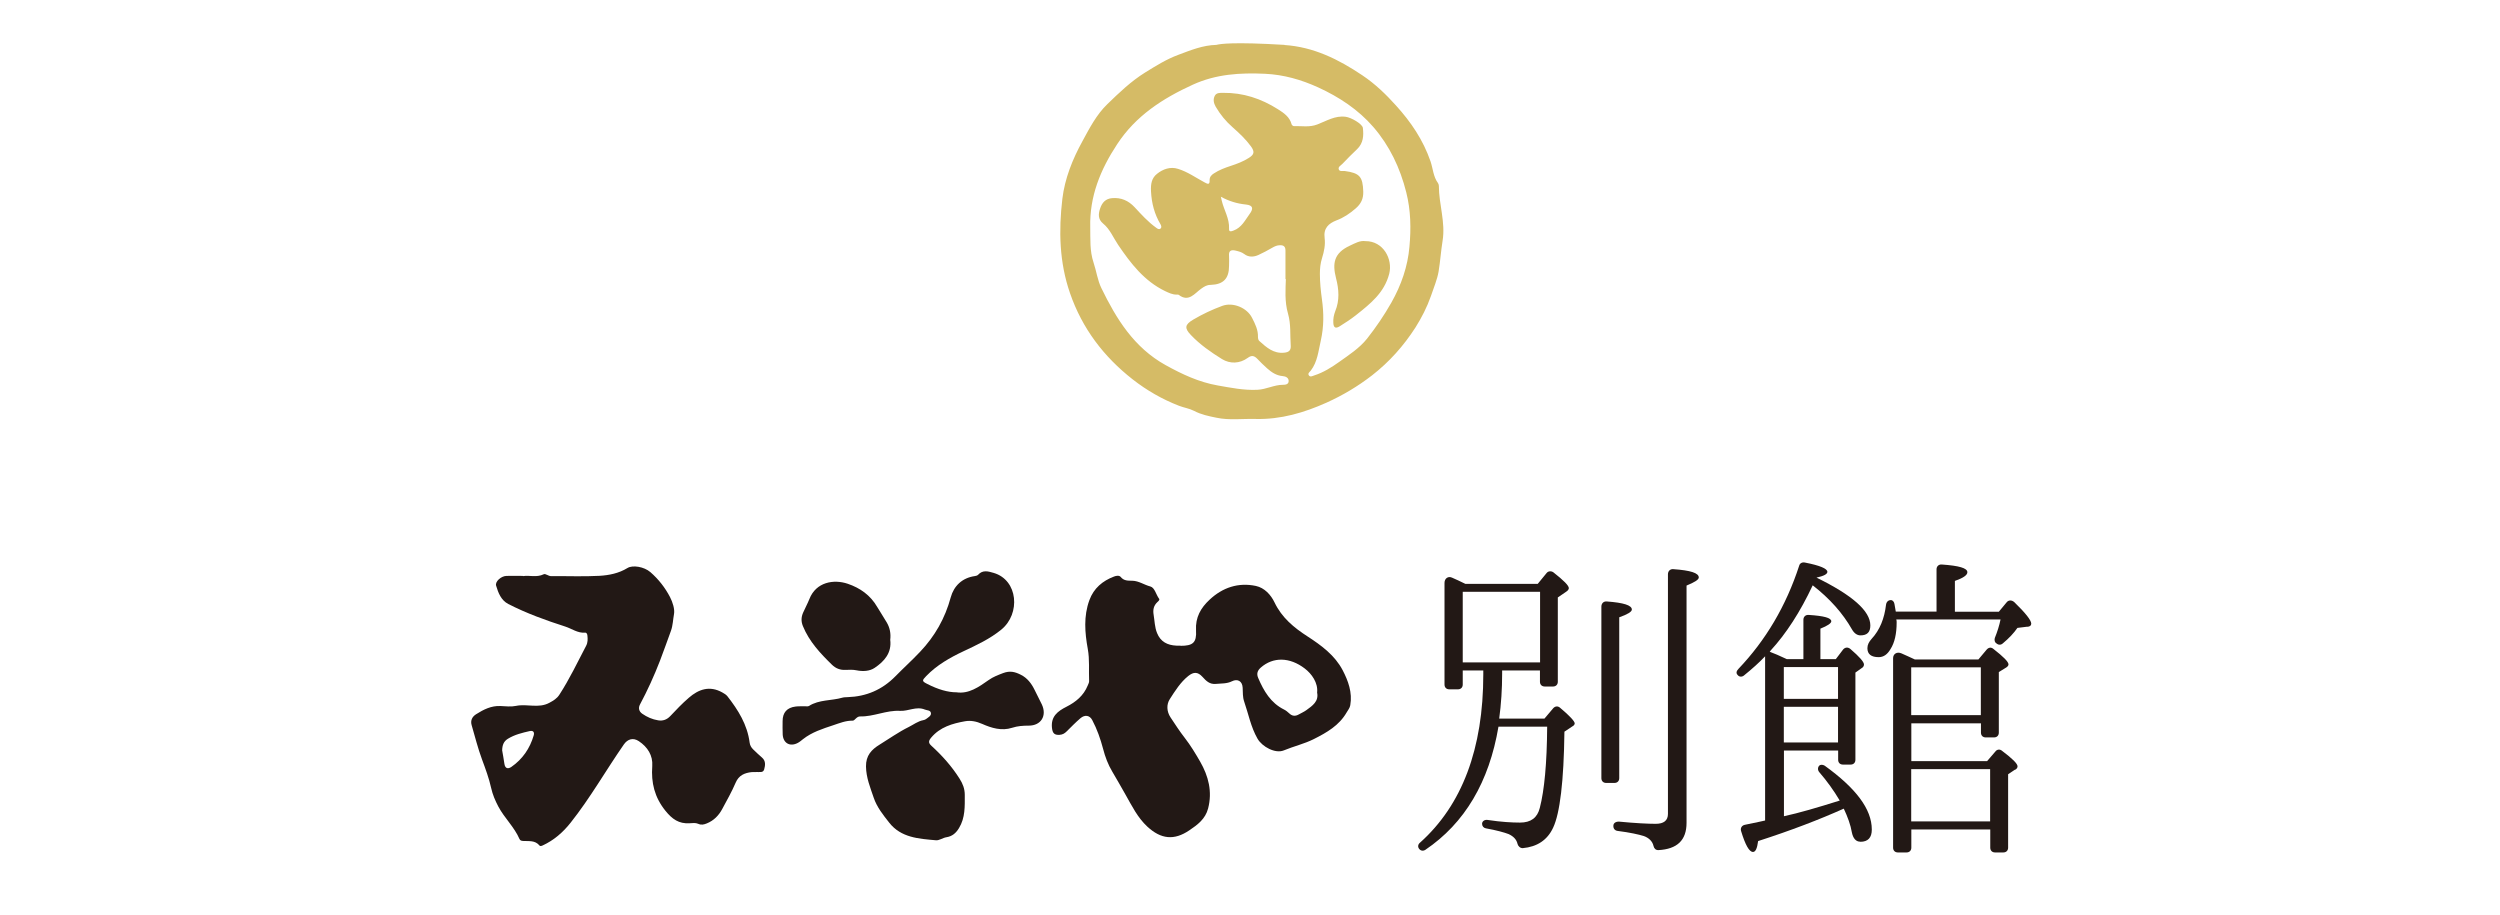
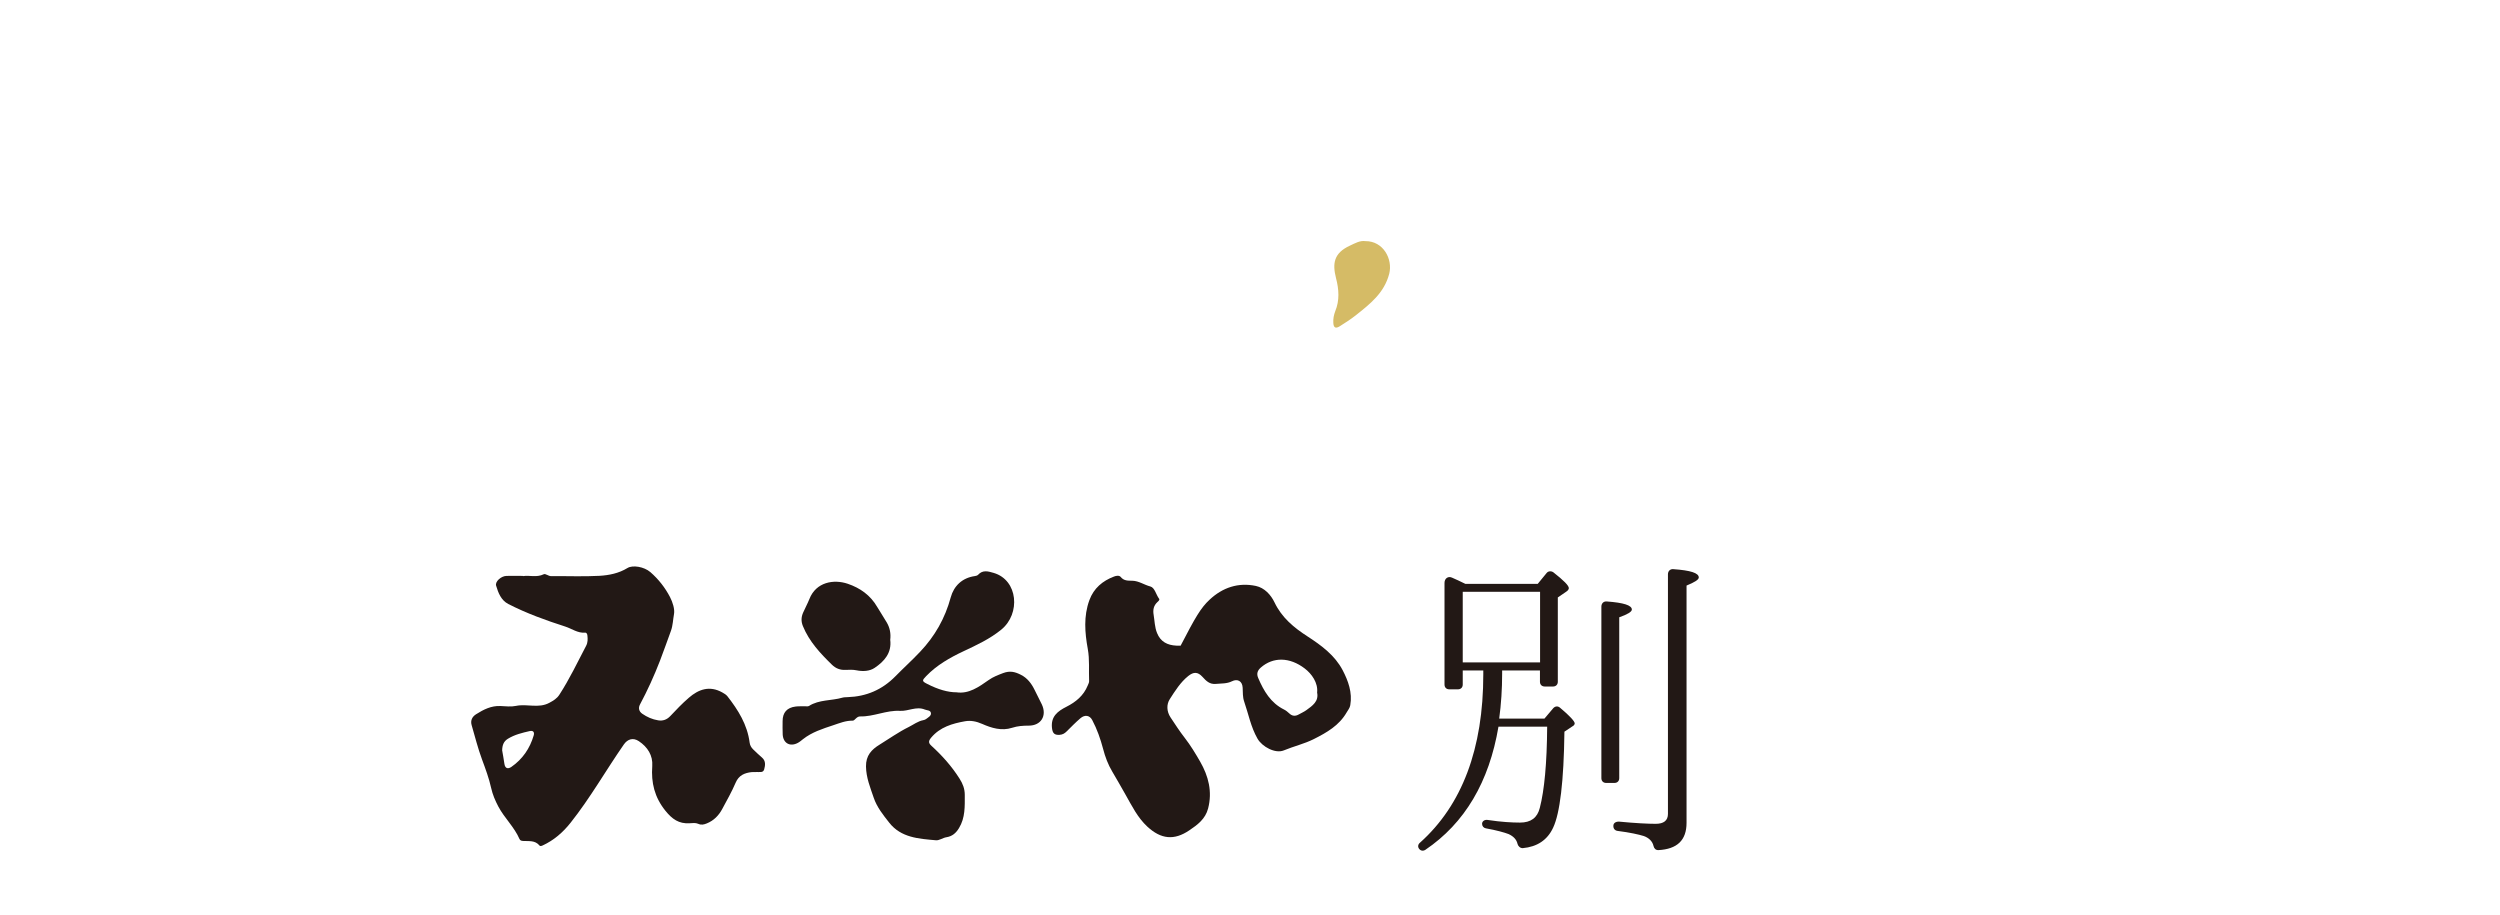
<svg xmlns="http://www.w3.org/2000/svg" width="410" height="150" viewBox="0 0 410 150" fill="none">
-   <path d="M210.649 7.381C215.433 7.695 219.524 9.731 223.427 12.353C225.525 13.759 227.287 15.459 228.945 17.305C231.4 20.012 233.393 22.949 234.61 26.474C235.009 27.649 235.051 28.971 235.827 30.02C235.911 30.146 235.974 30.334 235.974 30.481C235.974 33.503 237.086 36.461 236.582 39.504C236.309 41.182 236.205 42.861 235.932 44.518C235.701 45.861 235.114 47.225 234.673 48.547C234.022 50.393 233.162 52.072 232.134 53.708C230.204 56.708 227.875 59.331 225.021 61.555C222.692 63.36 220.217 64.828 217.573 66.024C213.88 67.682 210.041 68.815 205.928 68.71C203.767 68.647 201.606 68.962 199.466 68.5C198.228 68.248 196.99 67.996 195.836 67.388C195.06 66.989 194.178 66.864 193.36 66.549C190.591 65.479 188.052 64.01 185.744 62.206C181.002 58.492 177.477 53.855 175.484 48.085C173.721 43.007 173.616 37.825 174.225 32.621C174.624 29.285 175.882 26.138 177.519 23.159C178.694 20.998 179.827 18.795 181.61 17.074C183.541 15.207 185.471 13.339 187.8 11.892C189.562 10.801 191.304 9.71 193.234 8.996C195.248 8.241 197.284 7.402 199.508 7.36C199.906 7.36 202.298 6.856 210.691 7.36L210.649 7.381ZM210.817 45.756C210.817 43.826 210.817 42.441 210.817 41.077C210.817 40.427 210.502 40.196 209.915 40.217C209.432 40.217 209.033 40.406 208.635 40.636C207.9 41.056 207.145 41.476 206.39 41.812C205.613 42.168 204.774 42.21 204.061 41.665C203.62 41.329 203.138 41.224 202.634 41.098C201.921 40.93 201.48 41.098 201.564 41.958C201.606 42.504 201.564 43.07 201.564 43.616C201.564 45.672 200.641 46.658 198.543 46.721C197.913 46.721 197.494 46.994 196.99 47.351C195.92 48.106 194.955 49.617 193.318 48.358C193.234 48.295 193.066 48.316 192.941 48.316C192.269 48.316 191.682 48.022 191.094 47.749C187.653 46.092 185.45 43.217 183.373 40.154C182.576 38.979 182.051 37.594 180.897 36.65C180.037 35.937 180.121 35.055 180.435 34.153C180.75 33.23 181.317 32.58 182.387 32.496C183.855 32.37 185.051 32.894 186.059 33.964C187.171 35.16 188.262 36.377 189.604 37.342C189.814 37.489 190.045 37.699 190.318 37.489C190.57 37.279 190.423 36.986 190.318 36.776C189.332 35.118 188.87 33.356 188.765 31.384C188.702 30.167 188.87 29.201 189.751 28.509C190.716 27.733 191.933 27.292 193.192 27.691C194.766 28.173 196.109 29.139 197.556 29.915C198.06 30.188 198.417 30.355 198.375 29.537C198.375 29.013 198.668 28.698 199.067 28.446C199.927 27.88 200.872 27.523 201.837 27.208C202.865 26.873 203.872 26.495 204.795 25.907C205.697 25.341 205.802 24.9 205.152 23.998C204.292 22.823 203.242 21.837 202.172 20.893C201.039 19.907 200.137 18.795 199.382 17.515C199.046 16.927 198.92 16.319 199.214 15.731C199.487 15.186 200.074 15.228 200.599 15.228C203.872 15.186 206.83 16.172 209.579 17.913C210.544 18.522 211.509 19.172 211.824 20.389C211.866 20.515 212.055 20.683 212.181 20.683C213.461 20.641 214.74 20.914 216.041 20.41C217.531 19.844 218.958 18.921 220.678 19.151C221.58 19.256 223.427 20.326 223.511 20.977C223.658 22.236 223.595 23.453 222.588 24.439C221.748 25.236 220.951 26.033 220.154 26.873C219.902 27.145 219.398 27.355 219.566 27.796C219.713 28.173 220.217 28.006 220.552 28.048C223.007 28.383 223.49 28.992 223.574 31.405C223.616 32.601 223.196 33.44 222.315 34.195C221.371 35.013 220.363 35.706 219.168 36.146C217.888 36.65 217.027 37.426 217.237 39.021C217.384 40.133 217.153 41.245 216.818 42.315C216.545 43.175 216.461 44.035 216.461 44.917C216.461 46.322 216.608 47.707 216.797 49.092C217.111 51.337 217.132 53.561 216.608 55.869C216.209 57.59 216.083 59.31 214.971 60.779C214.803 60.989 214.447 61.219 214.635 61.534C214.866 61.912 215.244 61.66 215.517 61.576C217.027 61.094 218.37 60.254 219.629 59.352C221.245 58.198 222.944 57.107 224.203 55.533C225.672 53.666 227.015 51.694 228.19 49.617C229.805 46.763 230.875 43.679 231.148 40.469C231.421 37.51 231.379 34.51 230.623 31.53C229.616 27.523 227.875 23.872 225.21 20.809C222.755 17.976 219.608 15.899 216.167 14.326C213.398 13.067 210.544 12.248 207.481 12.101C203.389 11.913 199.445 12.143 195.626 13.885C190.675 16.151 186.268 18.983 183.205 23.662C180.456 27.838 178.673 32.223 178.799 37.279C178.841 39.21 178.694 41.119 179.344 43.07C179.806 44.434 179.995 45.966 180.624 47.246C183.079 52.302 185.975 57.002 191.157 59.877C193.885 61.387 196.612 62.667 199.697 63.213C201.858 63.59 203.977 64.031 206.201 63.926C207.67 63.863 208.949 63.108 210.397 63.108C210.817 63.108 211.341 63.045 211.341 62.478C211.341 61.954 210.859 61.723 210.376 61.681C209.327 61.597 208.53 61.052 207.795 60.401C207.229 59.898 206.704 59.373 206.18 58.828C205.697 58.345 205.278 58.219 204.648 58.681C203.305 59.667 201.711 59.688 200.41 58.891C198.585 57.758 196.801 56.52 195.311 54.946C194.22 53.813 194.304 53.246 195.668 52.428C197.2 51.526 198.794 50.771 200.452 50.162C202.214 49.512 204.522 50.477 205.341 52.134C205.844 53.121 206.348 54.107 206.306 55.282C206.306 55.492 206.369 55.785 206.516 55.911C207.691 56.96 208.845 58.03 210.628 57.841C211.404 57.758 211.74 57.443 211.677 56.645C211.551 54.904 211.74 53.205 211.236 51.442C210.649 49.449 210.838 47.288 210.88 45.777L210.817 45.756ZM200.221 32.265C200.263 32.475 200.326 32.706 200.368 32.915C200.725 34.447 201.648 35.832 201.564 37.51C201.522 38.119 201.963 37.93 202.319 37.804C203.62 37.321 204.187 36.126 204.921 35.118C205.613 34.195 205.488 33.671 204.355 33.545C202.886 33.398 201.564 32.999 200.221 32.265ZM199.487 7.36C200.116 7.192 202.277 6.856 210.67 7.36H199.487Z" fill="#D5BB66" />
  <path d="M223.931 39.545C226.868 39.524 228.442 42.504 227.833 44.896C227.015 48.064 224.665 49.868 222.315 51.736C221.497 52.386 220.616 52.931 219.734 53.498C219.042 53.939 218.706 53.75 218.664 52.953C218.622 52.281 218.748 51.652 218.979 51.043C219.713 49.26 219.587 47.455 219.105 45.609C218.496 43.196 218.748 41.517 221.35 40.301C222.21 39.902 223.028 39.419 223.91 39.545H223.931Z" fill="#D5BB66" />
  <path d="M85.8 94.481C86.798 94.305 88.01 94.755 89.177 94.176C89.467 94.031 89.924 94.496 90.404 94.488C93.042 94.458 95.68 94.58 98.31 94.435C99.888 94.344 101.496 94.023 102.907 93.154C103.768 92.628 105.636 92.941 106.658 93.825C107.992 94.984 109.074 96.364 109.882 97.919C110.324 98.773 110.683 99.916 110.538 100.701C110.37 101.601 110.355 102.577 110.035 103.454C109.432 105.093 108.861 106.739 108.236 108.363C107.283 110.825 106.2 113.211 104.957 115.537C104.66 116.093 104.775 116.672 105.331 117.054C106.124 117.602 106.985 117.984 107.938 118.136C108.708 118.258 109.349 118.037 109.913 117.45C110.896 116.413 111.88 115.369 112.962 114.439C114.578 113.036 116.377 112.396 118.459 113.562C118.764 113.737 119.069 113.905 119.29 114.18C121.066 116.451 122.568 118.853 122.941 121.795C122.995 122.222 123.2 122.581 123.498 122.878C123.97 123.343 124.458 123.8 124.961 124.235C125.609 124.791 125.51 125.5 125.327 126.171C125.16 126.789 124.55 126.575 124.1 126.613C123.818 126.636 123.528 126.59 123.246 126.629C122.095 126.766 121.165 127.147 120.647 128.359C120.014 129.846 119.206 131.256 118.443 132.682C117.872 133.741 117.071 134.572 115.92 135.037C115.425 135.235 115.028 135.342 114.487 135.098C114.083 134.915 113.549 134.984 113.076 135.014C111.338 135.121 110.233 134.336 109.128 132.964C107.344 130.745 106.772 128.374 106.97 125.63C107.092 123.892 106.208 122.512 104.767 121.551C103.829 120.926 102.93 121.201 102.305 122.1C99.354 126.354 96.8 130.867 93.576 134.93C92.318 136.516 90.839 137.804 88.986 138.658C88.796 138.742 88.59 138.811 88.46 138.651C87.751 137.789 86.753 137.972 85.83 137.919C85.556 137.904 85.312 137.865 85.197 137.599C84.344 135.624 82.72 134.153 81.721 132.262C81.21 131.294 80.791 130.311 80.555 129.251C80.196 127.635 79.625 126.103 79.053 124.555C78.374 122.725 77.902 120.82 77.353 118.937C77.124 118.159 77.429 117.549 78.077 117.137C79.297 116.367 80.555 115.72 82.064 115.788C82.918 115.826 83.81 115.941 84.633 115.765C86.44 115.384 88.323 116.223 90.092 115.262C90.755 114.904 91.327 114.576 91.746 113.92C93.408 111.359 94.712 108.599 96.129 105.901C96.412 105.359 96.396 104.803 96.335 104.231C96.312 103.995 96.213 103.736 95.954 103.758C94.742 103.858 93.781 103.103 92.714 102.76C89.52 101.731 86.356 100.595 83.36 99.055C82.178 98.445 81.713 97.233 81.363 96.051C81.165 95.373 82.178 94.481 83.04 94.45C83.894 94.42 84.755 94.45 85.792 94.45L85.8 94.481ZM82.362 123.099C82.461 123.694 82.613 124.471 82.72 125.256C82.834 126.057 83.314 126.148 83.863 125.775C85.701 124.502 86.905 122.741 87.53 120.598C87.675 120.111 87.469 119.76 86.875 119.897C85.64 120.179 84.405 120.476 83.299 121.155C82.628 121.567 82.369 122.161 82.354 123.099H82.362Z" fill="#221815" />
-   <path d="M193.61 105.915C195.623 105.915 196.271 105.412 196.149 103.377C196.027 101.25 196.927 99.694 198.368 98.353C200.51 96.348 203.086 95.486 205.968 96.096C207.371 96.394 208.431 97.552 209.025 98.802C210.222 101.303 212.204 102.934 214.438 104.375C216.717 105.847 218.928 107.493 220.194 109.91C221.093 111.633 221.817 113.577 221.444 115.658C221.368 116.108 221.078 116.451 220.849 116.839C219.614 118.982 217.602 120.133 215.482 121.2C213.897 122 212.166 122.389 210.535 123.068C209.155 123.639 206.997 122.473 206.235 121.147C205.137 119.233 204.748 117.083 204.039 115.04C203.788 114.324 203.834 113.538 203.795 112.776C203.742 111.701 202.957 111.267 202.034 111.732C201.211 112.143 200.312 112.075 199.427 112.159C198.375 112.265 197.811 111.671 197.194 110.992C196.424 110.154 195.745 110.169 194.868 110.87C193.58 111.907 192.719 113.302 191.849 114.652C191.285 115.521 191.323 116.679 191.964 117.647C192.719 118.783 193.458 119.934 194.297 121.009C195.257 122.244 196.058 123.578 196.828 124.913C198.185 127.283 198.848 129.807 198.131 132.582C197.681 134.32 196.393 135.265 195.051 136.172C192.543 137.872 190.401 137.628 188.167 135.57C186.566 134.091 185.636 132.17 184.592 130.333C183.868 129.067 183.159 127.794 182.412 126.544C181.725 125.4 181.245 124.12 180.902 122.793C180.475 121.177 179.919 119.584 179.126 118.09C178.707 117.297 177.921 117.175 177.197 117.785C176.404 118.463 175.672 119.218 174.925 119.957C174.598 120.285 174.254 120.483 173.767 120.514C172.928 120.567 172.623 120.255 172.524 119.386C172.318 117.487 173.469 116.634 174.895 115.909C176.435 115.132 177.716 114.08 178.386 112.425C178.478 112.189 178.623 111.945 178.615 111.709C178.539 109.948 178.722 108.202 178.394 106.411C177.914 103.765 177.693 101.051 178.661 98.421C179.377 96.47 180.818 95.265 182.709 94.549C183.067 94.412 183.555 94.328 183.799 94.625C184.325 95.281 185.019 95.227 185.705 95.242C186.772 95.265 187.649 95.921 188.655 96.18C189.387 96.371 189.585 97.529 190.096 98.2C190.233 98.376 189.966 98.604 189.806 98.749C189.189 99.329 189.059 100.015 189.196 100.83C189.364 101.829 189.364 102.843 189.753 103.811C190.332 105.26 191.461 105.816 192.932 105.885C193.153 105.892 193.374 105.885 193.595 105.885L193.61 105.915ZM216.008 113.592C216.191 111.976 215.109 110.497 213.98 109.635C211.518 107.752 208.796 107.699 206.761 109.49C206.212 109.978 206.052 110.504 206.342 111.183C207.257 113.325 208.392 115.277 210.588 116.367C210.893 116.519 211.175 116.748 211.427 116.984C211.907 117.449 212.418 117.495 212.989 117.175C213.401 116.939 213.851 116.748 214.232 116.473C215.246 115.742 216.306 115.017 216.008 113.584V113.592Z" fill="#221815" />
+   <path d="M193.61 105.915C196.027 101.25 196.927 99.694 198.368 98.353C200.51 96.348 203.086 95.486 205.968 96.096C207.371 96.394 208.431 97.552 209.025 98.802C210.222 101.303 212.204 102.934 214.438 104.375C216.717 105.847 218.928 107.493 220.194 109.91C221.093 111.633 221.817 113.577 221.444 115.658C221.368 116.108 221.078 116.451 220.849 116.839C219.614 118.982 217.602 120.133 215.482 121.2C213.897 122 212.166 122.389 210.535 123.068C209.155 123.639 206.997 122.473 206.235 121.147C205.137 119.233 204.748 117.083 204.039 115.04C203.788 114.324 203.834 113.538 203.795 112.776C203.742 111.701 202.957 111.267 202.034 111.732C201.211 112.143 200.312 112.075 199.427 112.159C198.375 112.265 197.811 111.671 197.194 110.992C196.424 110.154 195.745 110.169 194.868 110.87C193.58 111.907 192.719 113.302 191.849 114.652C191.285 115.521 191.323 116.679 191.964 117.647C192.719 118.783 193.458 119.934 194.297 121.009C195.257 122.244 196.058 123.578 196.828 124.913C198.185 127.283 198.848 129.807 198.131 132.582C197.681 134.32 196.393 135.265 195.051 136.172C192.543 137.872 190.401 137.628 188.167 135.57C186.566 134.091 185.636 132.17 184.592 130.333C183.868 129.067 183.159 127.794 182.412 126.544C181.725 125.4 181.245 124.12 180.902 122.793C180.475 121.177 179.919 119.584 179.126 118.09C178.707 117.297 177.921 117.175 177.197 117.785C176.404 118.463 175.672 119.218 174.925 119.957C174.598 120.285 174.254 120.483 173.767 120.514C172.928 120.567 172.623 120.255 172.524 119.386C172.318 117.487 173.469 116.634 174.895 115.909C176.435 115.132 177.716 114.08 178.386 112.425C178.478 112.189 178.623 111.945 178.615 111.709C178.539 109.948 178.722 108.202 178.394 106.411C177.914 103.765 177.693 101.051 178.661 98.421C179.377 96.47 180.818 95.265 182.709 94.549C183.067 94.412 183.555 94.328 183.799 94.625C184.325 95.281 185.019 95.227 185.705 95.242C186.772 95.265 187.649 95.921 188.655 96.18C189.387 96.371 189.585 97.529 190.096 98.2C190.233 98.376 189.966 98.604 189.806 98.749C189.189 99.329 189.059 100.015 189.196 100.83C189.364 101.829 189.364 102.843 189.753 103.811C190.332 105.26 191.461 105.816 192.932 105.885C193.153 105.892 193.374 105.885 193.595 105.885L193.61 105.915ZM216.008 113.592C216.191 111.976 215.109 110.497 213.98 109.635C211.518 107.752 208.796 107.699 206.761 109.49C206.212 109.978 206.052 110.504 206.342 111.183C207.257 113.325 208.392 115.277 210.588 116.367C210.893 116.519 211.175 116.748 211.427 116.984C211.907 117.449 212.418 117.495 212.989 117.175C213.401 116.939 213.851 116.748 214.232 116.473C215.246 115.742 216.306 115.017 216.008 113.584V113.592Z" fill="#221815" />
  <path d="M156.874 113.539C158.871 113.836 160.525 112.67 162.164 111.511C162.889 111.001 163.666 110.711 164.497 110.391C165.641 109.956 166.472 110.185 167.409 110.657C168.484 111.191 169.163 112.098 169.674 113.143C170.07 113.943 170.482 114.728 170.863 115.529C171.732 117.389 170.726 119.013 168.698 119.005C167.775 119.005 166.883 119.066 165.984 119.356C164.276 119.912 162.591 119.394 161.082 118.723C160.106 118.296 159.184 118.121 158.254 118.288C156.18 118.662 154.175 119.234 152.719 120.964C152.262 121.506 152.231 121.833 152.742 122.298C154.503 123.907 156.089 125.668 157.369 127.703C157.903 128.542 158.223 129.365 158.223 130.364C158.223 132.239 158.315 134.107 157.27 135.815C156.775 136.63 156.172 137.156 155.204 137.309C154.617 137.4 154.038 137.858 153.489 137.804C150.691 137.553 147.779 137.393 145.843 134.93C144.851 133.672 143.815 132.384 143.289 130.829C142.725 129.159 142.046 127.543 142.023 125.691C142 123.907 142.93 122.931 144.249 122.123C145.835 121.147 147.352 120.057 149.037 119.226C149.83 118.83 150.531 118.273 151.431 118.105C151.614 118.075 151.804 117.991 151.941 117.877C152.254 117.625 152.734 117.397 152.673 116.947C152.605 116.451 152.04 116.52 151.675 116.367C150.287 115.788 148.968 116.657 147.611 116.581C145.362 116.451 143.289 117.549 141.055 117.496C140.781 117.496 140.582 117.633 140.384 117.816C140.224 117.961 140.033 118.189 139.858 118.189C138.707 118.166 137.708 118.586 136.633 118.944C134.888 119.523 133.157 120.072 131.693 121.223C131.419 121.437 131.152 121.673 130.847 121.833C129.574 122.519 128.438 121.894 128.362 120.453C128.324 119.722 128.347 118.99 128.347 118.266C128.347 116.863 129.056 116.047 130.481 115.872C130.984 115.811 131.495 115.841 132.006 115.826C132.227 115.826 132.501 115.887 132.662 115.78C134.346 114.713 136.344 114.942 138.158 114.416C138.425 114.34 138.722 114.347 139.012 114.332C142.077 114.233 144.676 113.12 146.841 110.917C148.175 109.56 149.586 108.279 150.897 106.892C153.329 104.33 154.991 101.395 155.921 97.965C156.432 96.097 157.796 94.763 159.893 94.473C160.068 94.45 160.289 94.389 160.403 94.267C161.173 93.421 162.058 93.695 162.957 93.955C166.975 95.129 167.402 100.656 164.215 103.255C162.34 104.787 160.19 105.779 158.04 106.792C155.784 107.852 153.649 109.064 151.896 110.879C151.187 111.61 151.187 111.717 152.056 112.159C153.855 113.084 155.466 113.544 156.889 113.539H156.874Z" fill="#221815" />
  <path d="M145.995 104.908C146.277 107.058 145.027 108.468 143.433 109.536C142.618 110.084 141.504 110.145 140.475 109.932C139.873 109.81 139.271 109.833 138.676 109.863C137.792 109.909 137.06 109.619 136.442 109.017C134.529 107.149 132.715 105.221 131.678 102.682C131.358 101.905 131.396 101.203 131.708 100.479C132.036 99.724 132.44 99 132.745 98.23C133.835 95.448 136.74 94.96 139.027 95.737C141.07 96.431 142.747 97.62 143.86 99.534C144.371 100.41 144.95 101.249 145.453 102.126C145.941 102.972 146.117 103.902 146.002 104.901L145.995 104.908Z" fill="#221815" />
  <path d="M257.83 119.151L256.565 119.994C256.465 128.141 255.823 133.399 254.719 135.727C253.776 137.774 252.09 138.878 249.722 139.098C249.301 139.098 248.98 138.777 248.879 138.416C248.719 137.673 248.197 137.152 247.414 136.79C246.732 136.53 245.468 136.168 243.682 135.847C243.32 135.787 243.06 135.486 243.06 135.105C243.06 134.683 243.481 134.362 244.063 134.483C246.17 134.804 247.956 134.904 249.281 134.904C251.067 134.904 252.13 134.121 252.532 132.476C253.274 129.626 253.696 125.171 253.736 119.171H245.749C244.223 128.221 240.23 135.004 233.748 139.379C233.387 139.6 233.005 139.54 232.745 139.219C232.484 138.898 232.524 138.476 232.905 138.175C239.788 132.014 243.26 122.763 243.26 110.602V109.96H239.889V112.267C239.889 112.749 239.568 113.05 239.106 113.05H237.681C237.2 113.05 236.899 112.729 236.899 112.267V95.591C236.899 94.848 237.521 94.427 238.163 94.748C238.745 95.009 239.487 95.33 240.31 95.751H252.19L253.655 93.965C253.916 93.644 254.398 93.604 254.759 93.865C256.445 95.189 257.288 96.032 257.288 96.454C257.288 96.654 257.127 96.875 256.806 97.076L255.482 97.979V111.806C255.482 112.287 255.161 112.588 254.699 112.588H253.334C252.853 112.588 252.552 112.267 252.552 111.806V109.96H246.351V110.481C246.351 113.01 246.19 115.478 245.869 117.846H253.294L254.719 116.161C255.04 115.799 255.502 115.739 255.883 116.1C257.468 117.425 258.251 118.308 258.251 118.629C258.251 118.789 258.151 118.99 257.83 119.151ZM252.572 108.635V97.056H239.889V108.635H252.572ZM265.556 101.21V127.619C265.556 128.101 265.235 128.402 264.773 128.402H263.409C262.927 128.402 262.626 128.081 262.626 127.619V99.484C262.626 98.962 262.987 98.581 263.529 98.641C266.258 98.842 267.623 99.263 267.623 99.966C267.623 100.327 266.941 100.748 265.576 101.23L265.556 101.21ZM276.593 96.012V134.944C276.593 137.794 275.068 139.259 271.958 139.419C271.536 139.419 271.275 139.159 271.175 138.737C271.014 137.995 270.432 137.413 269.589 137.112C268.747 136.851 267.322 136.53 265.275 136.269C264.853 136.209 264.593 135.907 264.593 135.486V135.426C264.593 135.004 264.954 134.744 265.496 134.744C268.225 135.004 270.232 135.105 271.536 135.105C272.841 135.105 273.543 134.583 273.543 133.479V94.186C273.543 93.664 273.904 93.283 274.446 93.343C277.235 93.544 278.6 93.965 278.6 94.708C278.6 95.069 277.918 95.49 276.593 96.032V96.012Z" fill="#221815" />
-   <path d="M305.07 138.035C304.387 138.035 303.906 137.514 303.705 136.51C303.504 135.306 303.023 133.982 302.38 132.617C298.387 134.403 293.751 136.189 288.333 137.935C288.172 139.139 287.911 139.721 287.49 139.721C286.868 139.721 286.226 138.557 285.543 136.309C285.383 135.828 285.644 135.366 286.165 135.266L288.473 134.784L289.477 134.564V107.632C288.533 108.636 287.37 109.679 286.005 110.783C285.684 111.044 285.222 111.044 284.961 110.683C284.7 110.422 284.741 110.06 285.122 109.679C289.537 105.043 292.908 99.424 295.076 92.742C295.176 92.38 295.557 92.16 296.019 92.26C298.487 92.742 299.691 93.263 299.691 93.785C299.691 94.147 299.109 94.468 297.905 94.728C303.805 97.618 306.735 100.207 306.735 102.575C306.735 103.679 306.213 104.201 305.11 104.201C304.588 104.201 304.106 103.879 303.745 103.257C302.22 100.568 300.073 98.16 297.283 95.993C295.236 100.368 292.908 103.94 290.4 106.669L290.239 106.89C290.922 107.151 291.825 107.512 293.029 108.094H295.758V101.632C295.758 101.15 296.119 100.789 296.661 100.849C299.129 101.01 300.333 101.331 300.333 101.893C300.333 102.214 299.711 102.635 298.547 103.097V108.094H301.076L302.28 106.508C302.601 106.147 303.063 106.087 303.484 106.448C304.949 107.712 305.692 108.555 305.692 108.977C305.692 109.238 305.531 109.458 305.33 109.559L304.287 110.301V124.61C304.287 125.091 303.966 125.392 303.504 125.392H302.24C301.758 125.392 301.457 125.071 301.457 124.61V123.085H292.567V133.861C294.995 133.339 298.086 132.436 301.718 131.292C300.775 129.707 299.671 128.142 298.347 126.617C298.086 126.295 298.086 125.874 298.347 125.573C298.547 125.372 298.929 125.372 299.25 125.573C304.347 129.245 306.976 132.677 306.976 136.049C306.976 137.373 306.354 138.055 305.09 138.055L305.07 138.035ZM301.437 114.616V109.398H292.547V114.616H301.437ZM301.437 121.76V115.92H292.547V121.76H301.437ZM332.482 102.776L330.857 102.976C330.275 103.819 329.492 104.662 328.429 105.545C328.168 105.766 327.847 105.806 327.526 105.605L327.465 105.545C327.144 105.385 327.044 105.023 327.144 104.642C327.566 103.599 327.887 102.595 328.088 101.592H310.99C311.05 101.752 311.05 101.913 311.05 102.073C311.05 103.92 310.729 105.385 310.046 106.448C309.525 107.351 308.882 107.773 308.1 107.773C306.896 107.773 306.254 107.291 306.254 106.308C306.254 105.726 306.514 105.264 306.936 104.783C308.3 103.318 309.043 101.411 309.304 99.204C309.364 98.682 309.725 98.361 310.207 98.421C310.408 98.481 310.628 98.682 310.689 99.043C310.789 99.525 310.849 99.946 310.909 100.307H317.592V93.364C317.592 92.882 317.953 92.521 318.495 92.581C321.285 92.782 322.649 93.163 322.649 93.846C322.649 94.327 321.967 94.789 320.602 95.27V100.327H327.807L329.071 98.802C329.392 98.381 329.914 98.381 330.335 98.742C332.181 100.528 333.125 101.732 333.125 102.274C333.125 102.595 332.904 102.756 332.503 102.796L332.482 102.776ZM330.436 126.235L329.332 126.978V139.019C329.332 139.5 329.011 139.801 328.549 139.801H327.185C326.703 139.801 326.402 139.48 326.402 139.019V136.029H313.458V139.019C313.458 139.5 313.137 139.801 312.675 139.801H311.25C310.769 139.801 310.468 139.48 310.468 139.019V107.933C310.468 107.251 311.09 106.829 311.832 107.151C312.615 107.472 313.297 107.833 314.04 108.154H324.455L325.82 106.528C326.141 106.167 326.562 106.107 326.924 106.428C328.549 107.692 329.392 108.535 329.392 108.957C329.392 109.117 329.292 109.278 329.071 109.438L327.807 110.221V120.155C327.807 120.636 327.486 120.937 327.024 120.937H325.659C325.178 120.937 324.877 120.616 324.877 120.155V118.63H313.458V124.831H325.88L327.245 123.245C327.506 122.884 327.987 122.824 328.348 123.145C330.034 124.409 330.877 125.252 330.877 125.673C330.877 125.874 330.777 126.095 330.456 126.255L330.436 126.235ZM324.857 117.285V109.438H313.438V117.285H324.857ZM326.382 134.704V126.135H313.438V134.704H326.382Z" fill="#221815" />
</svg>